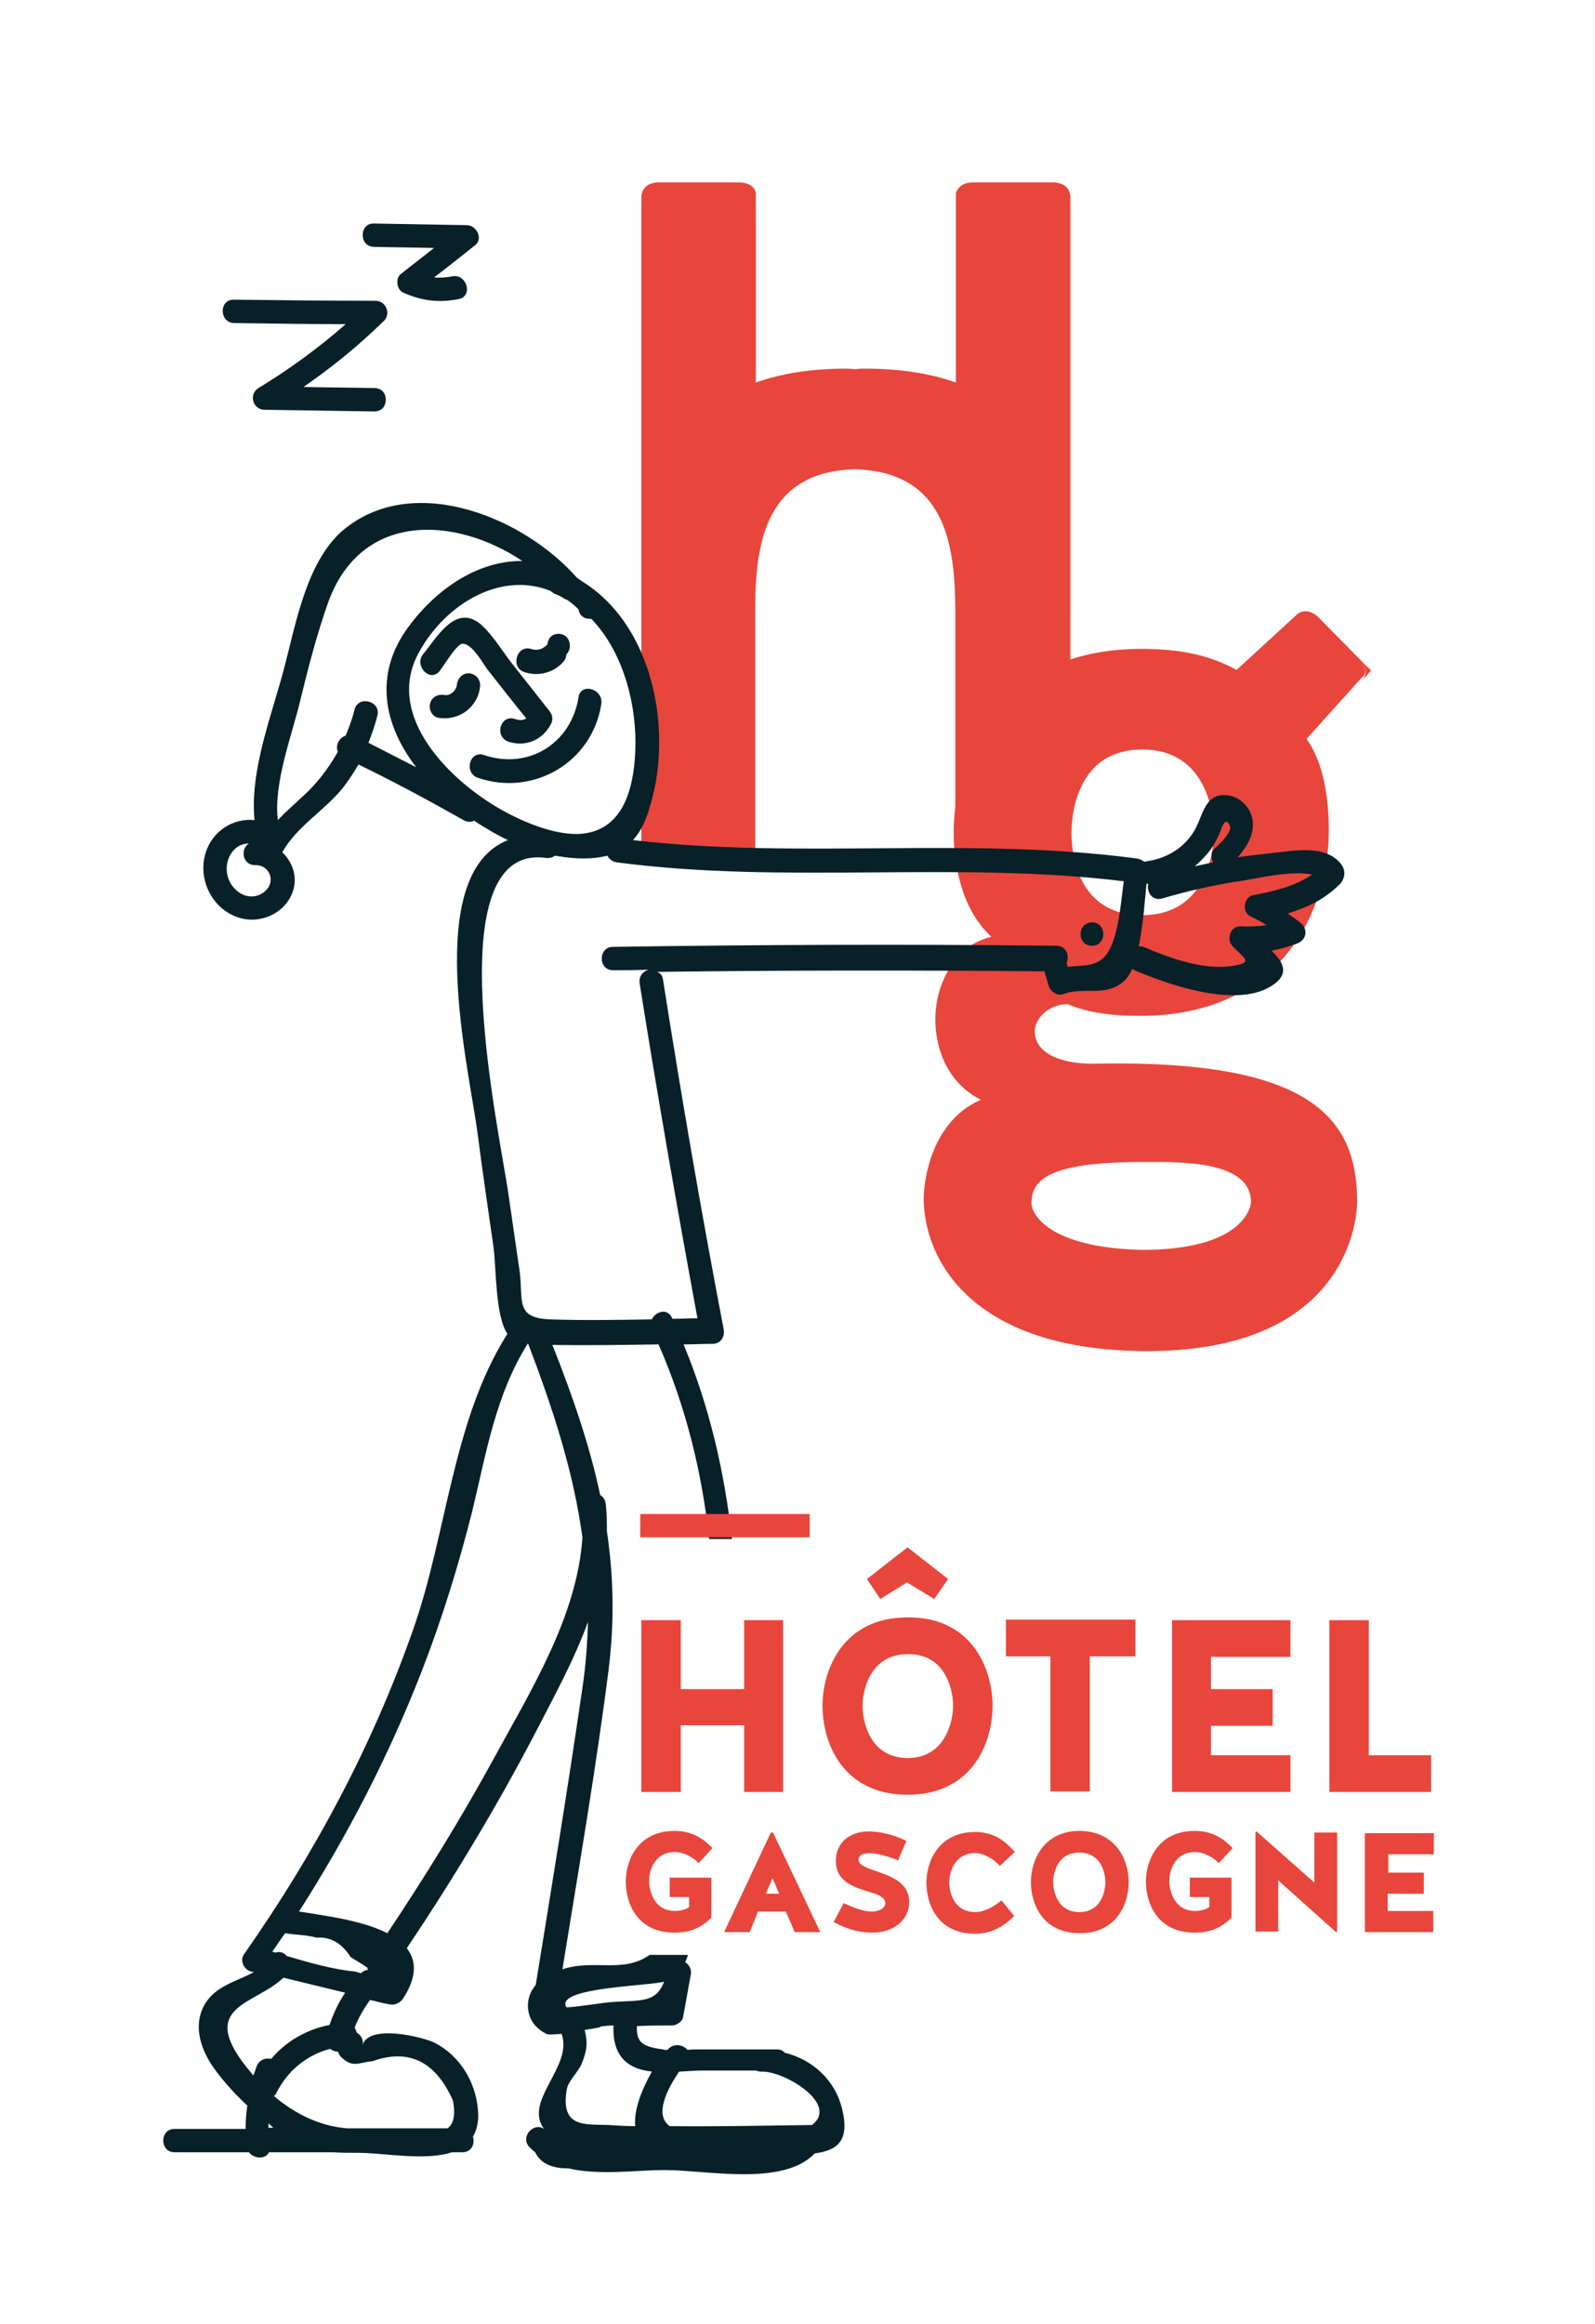
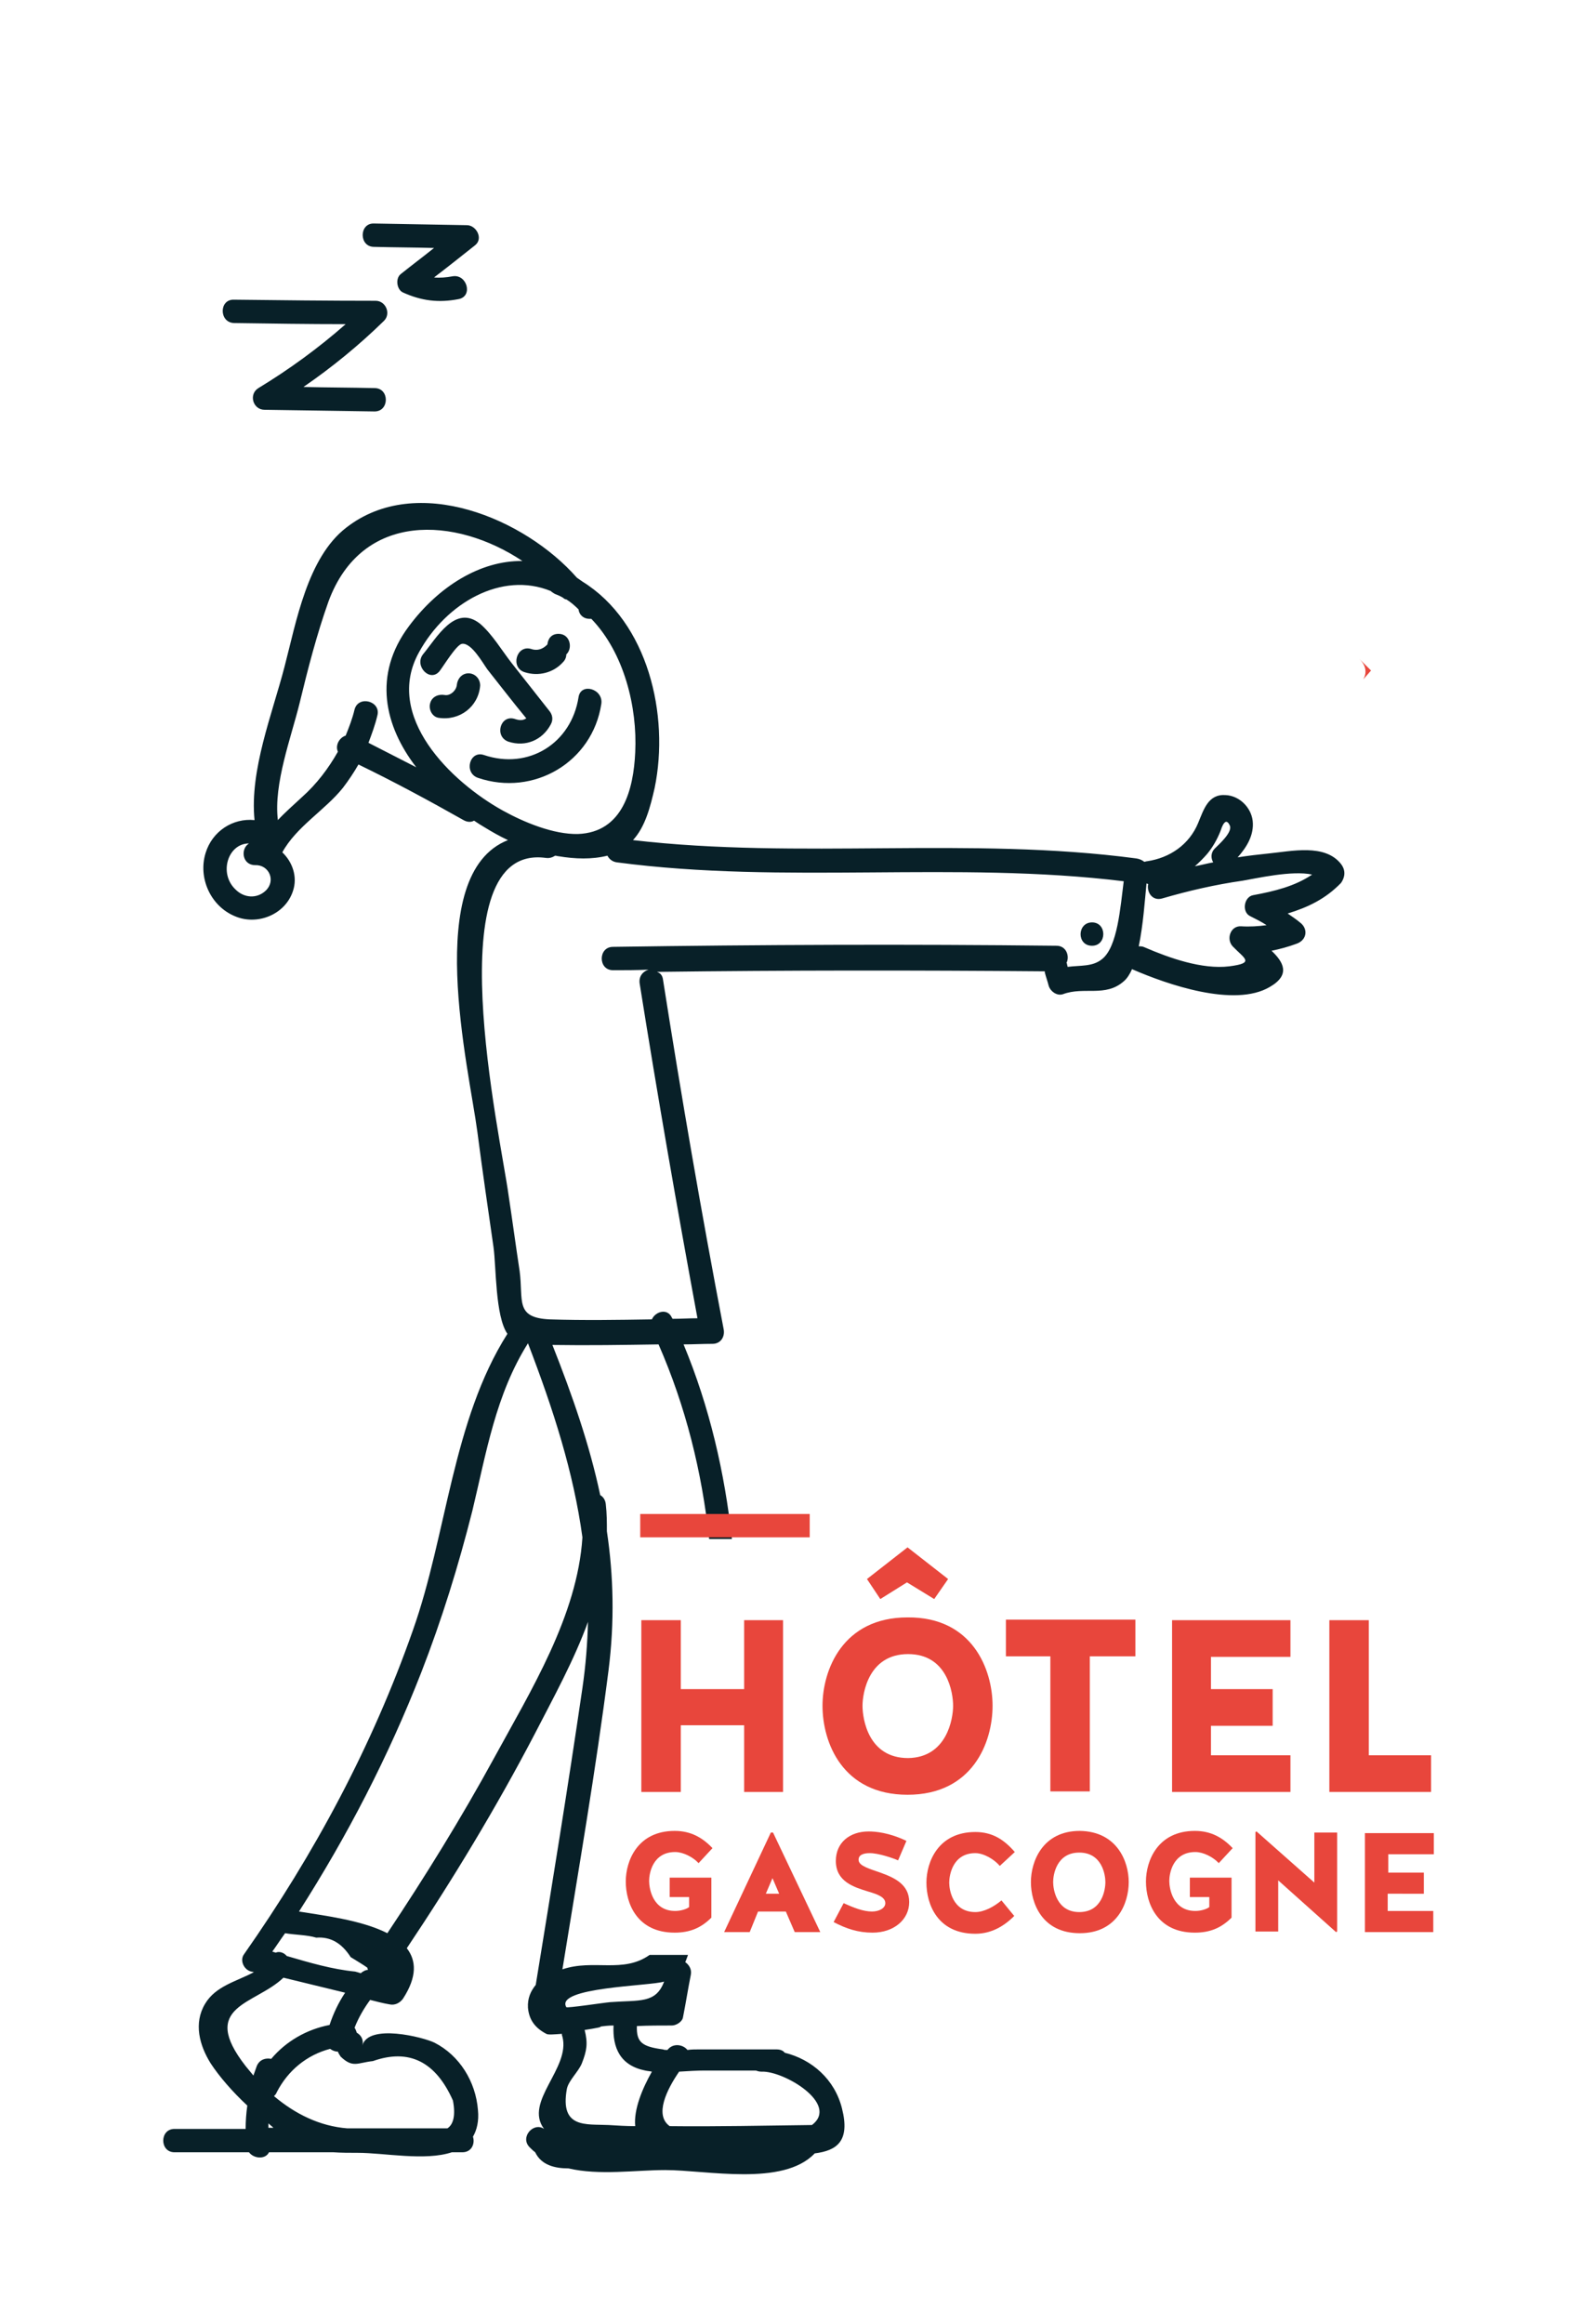
<svg xmlns="http://www.w3.org/2000/svg" version="1.1" baseProfile="tiny" id="Calque_1" x="0px" y="0px" viewBox="0 0 287 418" overflow="visible" xml:space="preserve">
  <g>
    <path fill="#E8463C" d="M115.5,152.6v-0.5C115.5,152.1,115.5,152.3,115.5,152.6z" />
    <path fill="#E8463C" d="M245.3,122.2l1.4-1.6l-2.1-2.1C246.2,120.1,245.7,121.5,245.3,122.2z" />
    <path fill="#E8463C" d="M115.5,35.8v-0.5C115.5,35.6,115.5,35.8,115.5,35.8z" />
-     <path fill="#E8463C" d="M244.6,118.5l-7.5-7.6c-1.6-1.4-2.9-1-3.6-0.5l-11,10.1c-4.7-2.6-10-3.8-17.1-3.8c-4.9,0-9.1,0.7-12.8,1.9   V110V35.8l0,0c0,0,0.4-3-3.3-3h-14.1c-2.2,0-2.9,1.1-3.2,1.9v34.1c-4.5-1.6-9.9-2.5-16.4-2.5c-0.5,0-1,0-1.6,0.1   c-0.5,0-1.1-0.1-1.6-0.1c-6.6,0-11.9,0.9-16.4,2.5V34.7c-0.2-0.9-1-1.9-3.2-1.9h-14.1c-2.7,0-3.2,1.6-3.3,2.5v0.5V110v42.1v0.5   c0.1,0.8,0.5,2.2,2.7,2.4h15.2c1.8-0.2,2.4-1.1,2.6-1.9v-43.6c0-11.9,1.9-24.7,18-25.1c16.1,0.5,17.9,13.3,18,25.1v35.6   c-0.2,1.6-0.3,3.1-0.3,4.6c0,1.5,0.1,3.2,0.3,4.8v0.4h0h0.1c0.7,4.8,2.4,9.9,6.4,13.6c-6.6,1.4-10.1,8.6-10.1,14.8   c0,5.9,2.6,11.7,8.2,14.5c-7.7,3.3-10.1,12-10.3,17.6c0,11.2,8.7,27.6,40.3,27.6c34.7,0,37.7-22.2,37.7-26.9   c0-15.2-8.6-25.5-46.8-24.8c-5.9,0.2-11.2-1.6-11.2-5.8c0-2.4,2.6-4.9,5.9-4.9c3.8,1.6,8,2.1,13.1,2.1c25.7,0,33.9-19.4,33.9-33.2   c0-4.5-0.5-11.7-4-16.6l9.9-11C245.7,121.5,246.2,120.1,244.6,118.5z M205.5,209c6.1,0,19.6-0.5,19.6,7.2c0,0.5-0.9,8.6-19.6,8.6   c-16.9-0.4-19.9-6.5-19.9-8.4C185.6,212.3,188.5,209,205.5,209z M205.5,164.6c-11.7,0-12.7-11.2-12.7-14.8c0-4.4,1.6-15,12.7-15   c11.5,0,12.9,11.2,12.9,15C218.4,153.4,217,164.6,205.5,164.6z" />
  </g>
  <g>
    <path fill="none" d="M73.6,112.6c5.3-7.1,12.8-11.7,20.4-11.7c-12-8-28.9-9-34.9,7.3c-2.2,6-3.7,12.2-5.2,18.3   c-1.5,6.1-4.7,14.5-3.9,21c1.3-1.4,2.8-2.7,4.3-4.1c2.7-2.5,4.9-5.2,6.5-8.2c-0.5-1.1,0.2-2.5,1.4-2.9c0.6-1.5,1.2-3.1,1.6-4.7   c0.7-2.6,4.7-1.5,4.1,1.1c-0.4,1.7-1,3.3-1.6,4.9c2.9,1.4,5.8,2.9,8.6,4.4C69.2,130.5,66.9,121.4,73.6,112.6z" />
    <path fill="none" d="M114.4,135.2c0.4-8.1-2-17.9-7.9-24c-0.1,0-0.2,0-0.3,0c-1.2,0-1.9-0.8-2-1.7c-0.7-0.7-1.5-1.2-2.2-1.8   c-0.2-0.1-0.4-0.2-0.6-0.3c-0.5-0.2-1-0.5-1.5-0.7c-0.3-0.1-0.5-0.3-0.7-0.5c-8.8-3.6-18.8,2.1-23.7,11   c-6.4,11.5,5.7,23.3,15.1,28.5c3.8,2.1,9.1,4.3,13.6,4.2C112.1,149.6,114.1,141.8,114.4,135.2z M95.5,116.8   c1.1,0.3,2.1,0.1,2.9-0.7c0,0,0.1-0.1,0.1-0.1c0.1-1,0.7-1.9,2-1.9c2.1,0,2.6,2.5,1.4,3.7c0,0.5-0.2,0.9-0.6,1.4   c-1.8,1.9-4.5,2.6-6.9,1.8C91.8,120.1,92.9,116,95.5,116.8z M76.2,117.7c2.5-3,5.8-9.2,10.3-5.5c2.2,1.8,3.9,4.8,5.7,7.1   c2.2,2.8,4.5,5.7,6.7,8.5c0.6,0.8,0.8,1.6,0.3,2.5c-1.5,2.8-4.6,4.1-7.6,3.1c-2.6-0.8-1.5-4.9,1.1-4.1c0.8,0.3,1.5,0.3,2.1-0.1   c-2.3-2.9-4.6-5.9-7-8.8c-0.8-1-2.9-4.9-4.6-4.6c-1,0.2-3.3,4-4,4.9C77.4,122.8,74.5,119.8,76.2,117.7z M78.9,129   c-1.1-0.2-1.7-1.6-1.5-2.6c0.3-1.2,1.5-1.7,2.6-1.5c0.9,0.2,2.1-0.8,2.2-1.8c0.1-1.1,0.9-2.1,2.1-2.1c1.1,0,2.2,1,2.1,2.1   C86.1,127,82.7,129.6,78.9,129z M86,139.8c-2.5-0.9-1.4-4.9,1.1-4.1c8,2.7,15.7-2,17-10.4c0.4-2.7,4.5-1.5,4.1,1.1   C106.5,137.1,96,143.3,86,139.8z" />
    <path fill="none" d="M48.8,370.2c2.7-3.1,6.4-5.2,10.5-6.1c0.7-2,1.6-4,2.8-5.8c-3.7-0.9-7.4-1.8-11.1-2.7   c-5.1,4.8-15.3,4.9-6.8,15.9c0.5,0.6,0.9,1.1,1.4,1.7c0.2-0.6,0.4-1.1,0.6-1.7C46.7,370.4,47.8,370.1,48.8,370.2z" />
    <path fill="none" d="M45.9,155.6c-2.3,0.1-2.6-2.9-1.1-3.9c-3.8,0-5.5,5.5-2.4,8.3c1.6,1.4,3.8,1.7,5.4,0.2   C49.7,158.4,48.4,155.5,45.9,155.6z" />
    <path fill="none" d="M48.3,382.7c0.3,0,0.6,0,1,0c-0.3-0.2-0.6-0.5-0.9-0.8C48.3,382.2,48.3,382.5,48.3,382.7z" />
    <path fill="none" d="M120.6,382.4c8.5,0.1,17-0.1,25.5-0.2c0,0,0,0,0.1,0c4.9-3.8-5.2-9.8-9.1-9.6c-0.4,0-0.7-0.1-1-0.2   c-3.1,0-6.1,0-9.2,0c-1.5,0-3.1,0.1-4.6,0.2C120,375.8,117.7,380.4,120.6,382.4z" />
    <path fill="none" d="M110.6,276.5h17c-1.3-12-4.3-23.8-9.1-35c-6.4,0.1-12.7,0.1-19.1,0.1c3.6,9.1,6.6,18,8.6,27   c0.5,0.3,0.9,0.9,1,1.6c0.2,1.6,0.2,3.3,0.2,4.9c1.2,8,1.4,16.3,0.3,25c-2.3,18-5.4,35.9-8.3,53.8c5.6-1.9,10.9,0.9,15.7-2.6h-6.2   V276.5z" />
    <path fill="none" d="M109.8,360.1c5.2-0.4,8.1,0.3,9.7-3.7c-2.4,0.8-19.7,1-17.5,4.6C102.1,361.2,108.6,360.2,109.8,360.1z" />
    <path fill="none" d="M110.3,364.3c-0.8,0.1-1.6,0.1-2.5,0.2c0.8,0-0.6,0.3-2.7,0.6c0.6,2.4,0.4,3.7-0.5,6c-0.6,1.5-2.4,3-2.7,4.6   c-1.3,7.2,3.5,6.3,7.5,6.5c1.6,0.1,3.2,0.1,4.8,0.2c-0.3-3,1.3-6.8,3-9.8c-0.4,0-0.8-0.1-1.2-0.2   C111.6,371.5,110.2,368.3,110.3,364.3z" />
    <path fill="none" d="M223.6,158.4c-4.9,0.7-9.7,1.8-14.5,3.2c-1.8,0.5-2.9-1.2-2.5-2.6c-0.1,0-0.2-0.1-0.3-0.1   c-0.4,3.1-0.6,7.6-1.4,11.3c0.3,0,0.7,0,1.1,0.2c4.4,1.9,10.3,4,15.2,3.4c4.7-0.6,2.7-1.4,0.6-3.6c-1.2-1.2-0.4-3.7,1.5-3.6   c1.6,0.1,3.1,0.1,4.6-0.2c-0.9-0.6-1.9-1.1-2.9-1.6c-1.6-0.8-1.2-3.5,0.5-3.8c3.9-0.8,7.6-1.6,10.7-3.8   C232.5,156.5,226.1,158,223.6,158.4z" />
    <path fill="none" d="M218.6,152.5c0.7-0.7,3.2-2.9,2.7-4.1c-0.8-1.8-1.5,0.4-1.7,1c-0.6,1.5-1.4,2.9-2.4,4.1   c-0.7,0.8-1.4,1.5-2.2,2.1c1.1-0.2,2.2-0.5,3.3-0.7C217.9,154.3,217.8,153.3,218.6,152.5z" />
    <path fill="none" d="M111,155c-0.8-0.1-1.4-0.6-1.7-1.2c-2.7,0.7-5.8,0.7-8.8,0.1c0,0,0,0,0,0c-0.2,0-0.4,0-0.6-0.1   c-0.4,0.3-1,0.5-1.7,0.4c-20-2.7-8.1,50.2-6.7,60.6c0.6,4.6,1.3,9.2,2,13.7c0.8,5.3-0.8,8.4,5.4,8.7c6.1,0.3,12.2,0.2,18.4,0   c0.7-1.4,2.8-2.1,3.6-0.3c0,0.1,0.1,0.2,0.1,0.2c1.5,0,3-0.1,4.5-0.1c-3.8-20-7.2-40.1-10.4-60.2c-0.2-1.3,0.6-2.2,1.6-2.5   c-2.1,0-4.3,0-6.4,0.1c-2.7,0-2.7-4.2,0-4.2c26.6-0.4,53.2-0.4,79.8-0.2c1.8,0,2.4,1.9,1.8,3.1c0,0.1,0.1,0.1,0.1,0.2   c0,0.2,0.1,0.3,0.1,0.5c2.2-0.3,4.5,0,6.2-1.4c2.7-2.2,3.2-9.4,3.8-14.1C171.9,154.8,141.3,159,111,155z M196.5,165.9   c2.7,0,2.7,4.2,0,4.2C193.7,170.1,193.8,165.9,196.5,165.9z" />
    <path fill="none" d="M84.9,271.7c-2.4,9.9-5.5,19.6-9.2,29.1c-5.8,15.1-13.2,29.4-22,43c4.2,0.6,11.3,1.5,15.9,3.9   c6.9-10.2,13.3-20.7,19.2-31.6c6.6-12.1,15-25.6,15.9-39.7c-1.6-11.7-5.2-22.9-9.9-34.8C89.1,250.8,87.4,261.3,84.9,271.7z" />
    <path fill="none" d="M60.7,368.9c-0.5,0-1-0.2-1.4-0.5c-4.1,1.1-7.6,3.9-9.6,7.8c-0.1,0.3-0.3,0.5-0.5,0.7   c3.8,3.2,8.2,5.4,13.2,5.8c0.6,0,1.2,0,1.7,0c5.4,0,10.8,0,16.3,0c1.2-0.7,1.5-2.3,1-5c-3.1-7-7.9-9.3-14.4-7.1   c-2.7,0.3-3.6,1.3-5.8-0.9C61,369.6,60.8,369.3,60.7,368.9z" />
    <path fill="none" d="M63.1,352c-1.5-2.5-3.6-3.7-6.2-3.5c-1.6-0.5-3.9-0.5-5.6-0.8c-0.7,1.1-1.5,2.2-2.3,3.3   c0.2,0.1,0.4,0.1,0.6,0.2c0.7-0.3,1.5,0,2,0.6c4.1,1.2,8.2,2.4,12.3,2.8c0.3,0.1,0.7,0.2,1,0.3c0.4-0.4,0.9-0.5,1.4-0.5   c-0.1-0.1-0.1-0.3-0.1-0.4C65.4,353.4,64.4,352.8,63.1,352z" />
    <path fill="#082028" d="M94.4,120.9c2.5,0.8,5.2,0.1,6.9-1.8c0.4-0.4,0.6-0.9,0.6-1.4c1.2-1.1,0.7-3.7-1.4-3.7   c-1.3,0-1.9,0.9-2,1.9c0,0-0.1,0.1-0.1,0.1c-0.8,0.8-1.8,1.1-2.9,0.7C92.9,116,91.8,120.1,94.4,120.9z" />
    <path fill="#082028" d="M84.3,121.1c-1.2,0-2,1-2.1,2.1c-0.1,1-1.2,2-2.2,1.8c-1.1-0.2-2.3,0.3-2.6,1.5c-0.3,1,0.3,2.4,1.5,2.6   c3.8,0.6,7.2-2,7.5-5.8C86.4,122,85.4,121.1,84.3,121.1z" />
    <path fill="#082028" d="M104.1,125.4c-1.3,8.3-9,13.1-17,10.4c-2.6-0.9-3.7,3.2-1.1,4.1c10,3.4,20.6-2.8,22.2-13.3   C108.6,123.9,104.5,122.7,104.1,125.4z" />
    <path fill="#082028" d="M196.5,170.1c2.7,0,2.7-4.2,0-4.2C193.8,165.9,193.7,170.1,196.5,170.1z" />
    <path fill="#082028" d="M241.3,155.4c-2.9-3.7-8.9-2.3-13-1.9c-1.9,0.2-3.7,0.4-5.6,0.7c1.6-1.8,3-4,2.7-6.6   c-0.3-2.4-2.4-4.5-4.9-4.6c-3.1-0.2-3.9,2.6-4.9,5c-1.6,3.9-5.1,6.3-9.2,6.9c-0.2,0-0.3,0.1-0.5,0.1c-0.4-0.3-0.8-0.5-1.4-0.6   c-30.1-4-60.5,0.2-90.6-3.3c2.2-2.4,3.1-5.9,3.9-9.4c2.7-13.1-1.2-29.8-13-37.1c-0.3-0.2-0.7-0.5-1-0.7C94.5,93.3,75,85,62.3,94.9   c-7,5.4-9,17-11.1,25c-2.2,8.5-6.3,18.6-5.4,27.6c-3.9-0.4-7.6,2-8.8,5.9c-1.4,4.5,0.9,9.6,5.3,11.4c4,1.7,9-0.3,10.4-4.5   c0.9-2.6-0.1-5.3-1.9-7c2.5-4.6,7.7-7.6,10.9-11.6c1-1.3,2-2.8,2.8-4.2c6.4,3.1,12.7,6.5,18.9,10c0.7,0.4,1.4,0.4,1.9,0.1   c0.6,0.4,1.2,0.8,1.9,1.2c1.3,0.8,2.7,1.6,4.2,2.3c-15.5,6.1-7,41.1-5.5,52.5c0.9,6.9,1.9,13.8,2.9,20.7c0.5,3.6,0.3,12.4,2.5,15.6   c-9.9,15.6-10.9,36.1-17,53.3c-7.3,20.8-17.7,40.2-30.4,58.3c-0.8,1.1,0,2.8,1.3,3.1c0.2,0,0.3,0.1,0.5,0.1   c-3.2,1.7-6.9,2.5-8.8,5.7c-2.1,3.5-1,7.5,1,10.7c1.5,2.3,3.9,5.1,6.6,7.6c-0.2,1.4-0.3,2.8-0.3,4.2c-4.3,0-8.5,0-12.8,0   c-2.7,0-2.7,4.2,0,4.2c4.5,0,8.9,0,13.4,0c0.9,1.2,3,1.3,3.6,0c3.9,0,7.7,0,11.6,0c1.4,0.1,2.9,0.1,4.4,0.1   c4.7,0,12.1,1.5,16.9-0.1c0.6,0,1.3,0,1.9,0c1.7,0,2.3-1.6,1.9-2.8c0.7-1.2,1.1-2.8,0.9-4.8c-0.4-5.1-3.3-9.8-7.8-12.1   c-2-1-11.9-3.5-13,0.5c0.3-1.1-0.3-1.9-1-2.3c-0.1-0.3-0.2-0.6-0.4-0.9c0.7-1.8,1.7-3.5,2.8-5c1.2,0.3,2.3,0.6,3.5,0.8   c0.9,0.2,1.8-0.2,2.4-1c2.6-4,2.4-6.9,0.7-9.1c8.3-12.4,16.1-25.3,23-38.5c3.4-6.6,7.1-13.3,9.6-20.2c-0.1,3.9-0.4,7.8-1,11.9   c-2.6,17.8-5.5,35.6-8.4,53.4c-0.9,1.1-1.5,2.4-1.4,4.1c0.2,2.3,1.4,3.7,3.3,4.7c0.3,0.2,1.4,0.1,2.8,0c0,0.1,0,0.3,0.1,0.5   c1.5,5.7-7,11.7-3.3,16.6c-1.9-1.3-4.4,1.5-2.6,3.3c0.3,0.3,0.6,0.6,1,0.9c1.1,2.3,3.5,2.9,6,2.9c5.5,1.3,12.1,0.3,17.4,0.3   c7.5,0,21.2,3,26.9-3c4-0.5,6.4-2.2,4.9-8.1c-1.3-5.2-5.4-8.8-10.3-10c-0.3-0.4-0.8-0.6-1.5-0.6c-4.7,0-9.3,0-14,0   c-0.6,0-1.3,0-2,0.1c-0.8-1-2.6-1.3-3.6,0c-0.3,0-0.6,0-0.8-0.1c-3.8-0.5-4.8-1.3-4.7-4.2c2.1-0.1,4.2-0.1,6.3-0.1   c0.8,0,1.9-0.7,2-1.5c0.5-2.5,0.9-5.1,1.4-7.6c0.2-1-0.3-1.8-1-2.3c0.2-0.4,0.3-0.8,0.5-1.3h-6.9c-4.8,3.4-10.1,0.7-15.7,2.6   c2.9-17.9,6-35.8,8.3-53.8c1.1-8.7,0.9-17-0.3-25c0-1.6,0-3.2-0.2-4.9c-0.1-0.8-0.5-1.3-1-1.6c-1.9-9-5-17.9-8.6-27   c6.4,0.1,12.7,0,19.1-0.1c4.9,11.2,7.8,22.9,9.1,35h4.1c-1.3-11.9-4-23.7-8.7-35c1.7,0,3.4-0.1,5.2-0.1c1.5,0,2.3-1.3,2-2.7   c-4-20.9-7.6-41.8-10.9-62.8c-0.1-0.8-0.5-1.2-1.1-1.4c23.3-0.3,46.5-0.3,69.8-0.1c0,0.1,0,0.1,0,0.2c0.2,0.8,0.5,1.6,0.7,2.4   c0.3,1,1.5,1.9,2.6,1.5c3.8-1.4,7.6,0.6,10.9-2.3c0.6-0.5,1.1-1.3,1.5-2.2c0.1,0,0.1,0.1,0.2,0.1c6,2.6,18.2,6.9,24.6,3.1   c3.8-2.2,2.4-4.5,0.3-6.5c1.5-0.3,3-0.7,4.6-1.3c1.8-0.7,2-2.7,0.5-3.8c-0.7-0.6-1.5-1.1-2.2-1.6c3.6-1.1,6.8-2.6,9.6-5.5   C242.2,157.5,242,156.3,241.3,155.4z M122.2,372.6c1.6-0.1,3.2-0.2,4.6-0.2c3.1,0,6.1,0,9.2,0c0.3,0.1,0.6,0.2,1,0.2   c4-0.2,14.1,5.8,9.1,9.6c0,0,0,0-0.1,0c-8.5,0.1-17,0.3-25.5,0.2C117.7,380.4,120,375.8,122.2,372.6z M116.1,372.4   c0.4,0.1,0.8,0.1,1.2,0.2c-1.7,3-3.3,6.8-3,9.8c-1.6,0-3.2-0.1-4.8-0.2c-4-0.2-8.8,0.7-7.5-6.5c0.3-1.5,2.1-3.1,2.7-4.6   c0.9-2.3,1.1-3.6,0.5-6c2-0.3,3.5-0.6,2.7-0.6c0.8-0.1,1.6-0.2,2.5-0.2C110.2,368.3,111.6,371.5,116.1,372.4z M119.5,356.4   c-1.5,4-4.4,3.3-9.7,3.7c-1.2,0.1-7.7,1.1-7.9,0.9C99.8,357.4,117.1,357.2,119.5,356.4z M47.8,160.2c-1.6,1.5-3.9,1.3-5.4-0.2   c-3.1-2.9-1.4-8.3,2.4-8.3c-1.6,1-1.2,3.9,1.1,3.9C48.4,155.5,49.7,158.4,47.8,160.2z M66.3,133.6c0.6-1.6,1.2-3.2,1.6-4.9   c0.7-2.6-3.4-3.7-4.1-1.1c-0.4,1.7-1,3.2-1.6,4.7c-1.2,0.4-1.9,1.8-1.4,2.9c-1.7,3-3.8,5.8-6.5,8.2c-1.5,1.4-3,2.7-4.3,4.1   c-0.8-6.5,2.4-14.9,3.9-21c1.5-6.2,3.1-12.4,5.2-18.3c6-16.3,22.9-15.3,34.9-7.3c-7.6-0.1-15.1,4.6-20.4,11.7   c-6.6,8.8-4.4,18,1.3,25.4C72,136.5,69.2,135.1,66.3,133.6z M90.5,145.8c-9.4-5.2-21.5-17-15.1-28.5c4.9-8.9,14.9-14.6,23.7-11   c0.2,0.2,0.4,0.3,0.7,0.5c0.5,0.2,1,0.4,1.5,0.7c0.2,0.2,0.4,0.3,0.6,0.3c0.8,0.5,1.5,1.1,2.2,1.8c0.1,0.9,0.8,1.7,2,1.7   c0.1,0,0.2,0,0.3,0c5.9,6.1,8.3,15.9,7.9,24c-0.3,6.6-2.2,14.4-10.3,14.7C99.6,150.1,94.3,147.9,90.5,145.8z M46.2,371.6   c-0.2,0.6-0.4,1.1-0.6,1.7c-0.5-0.6-0.9-1.1-1.4-1.7c-8.5-10.9,1.7-11,6.8-15.9c3.7,0.9,7.4,1.8,11.1,2.7c-1.2,1.8-2.1,3.7-2.8,5.8   c-4.1,0.8-7.8,2.9-10.5,6.1C47.8,370.1,46.7,370.4,46.2,371.6z M48.3,382.7c0-0.3,0-0.5,0-0.8c0.3,0.3,0.6,0.5,0.9,0.8   C48.9,382.7,48.6,382.7,48.3,382.7z M67.1,370.7c6.5-2.3,11.3,0.1,14.4,7.1c0.5,2.6,0.1,4.3-1,5c-5.4,0-10.8,0-16.3,0   c-0.6,0-1.2,0-1.7,0c-5-0.4-9.4-2.6-13.2-5.8c0.2-0.2,0.4-0.4,0.5-0.7c2-3.9,5.4-6.7,9.6-7.8c0.4,0.3,0.9,0.5,1.4,0.5   c0.1,0.3,0.3,0.6,0.5,0.9C63.5,372,64.3,371,67.1,370.7z M64.9,354.9c-0.3-0.1-0.6-0.2-1-0.3c-4.1-0.4-8.2-1.6-12.3-2.8   c-0.5-0.6-1.3-0.9-2-0.6c-0.2-0.1-0.4-0.1-0.6-0.2c0.8-1.1,1.5-2.2,2.3-3.3c1.7,0.3,4,0.3,5.6,0.8c2.6-0.2,4.6,1,6.2,3.5   c1.3,0.8,2.3,1.4,3,1.9c0,0.1,0.1,0.3,0.1,0.4C65.8,354.3,65.4,354.5,64.9,354.9z M104.8,276.5c-0.9,14.1-9.3,27.6-15.9,39.7   C83,327,76.5,337.5,69.7,347.7c-4.7-2.4-11.7-3.2-15.9-3.9c8.7-13.6,16.1-27.9,22-43c3.7-9.5,6.7-19.2,9.2-29.1   c2.5-10.4,4.2-20.9,10-30.1C99.6,253.6,103.2,264.8,104.8,276.5z M198.3,172.5c-1.7,1.4-3.9,1.1-6.2,1.4c0-0.2-0.1-0.3-0.1-0.5   c0-0.1,0-0.1-0.1-0.2c0.6-1.2,0-3.1-1.8-3.1c-26.6-0.3-53.2-0.2-79.8,0.2c-2.7,0-2.7,4.2,0,4.2c2.1,0,4.3,0,6.4-0.1   c-1,0.3-1.8,1.2-1.6,2.5c3.2,20.1,6.7,40.2,10.4,60.2c-1.5,0-3,0.1-4.5,0.1c0-0.1-0.1-0.2-0.1-0.2c-0.8-1.8-3-1.1-3.6,0.3   c-6.1,0.1-12.3,0.2-18.4,0c-6.3-0.3-4.7-3.4-5.4-8.7c-0.7-4.6-1.3-9.1-2-13.7c-1.4-10.4-13.3-63.3,6.7-60.6   c0.7,0.1,1.2-0.1,1.7-0.4c0.2,0,0.4,0.1,0.6,0.1c0,0,0,0,0,0c3,0.5,6,0.6,8.8-0.1c0.3,0.6,0.9,1.1,1.7,1.2   c30.3,4,60.9-0.3,91.2,3.4C201.6,163.1,201.1,170.3,198.3,172.5z M217.2,153.6c1-1.2,1.8-2.6,2.4-4.1c0.2-0.6,0.9-2.8,1.7-1   c0.5,1.2-2,3.4-2.7,4.1c-0.8,0.8-0.7,1.8-0.3,2.5c-1.1,0.2-2.2,0.5-3.3,0.7C215.8,155.1,216.5,154.4,217.2,153.6z M225.5,161   c-1.7,0.3-2.1,3.1-0.5,3.8c1,0.5,2,1,2.9,1.6c-1.5,0.2-3,0.3-4.6,0.2c-1.9-0.1-2.7,2.3-1.5,3.6c2.1,2.2,4.1,3-0.6,3.6   c-4.9,0.6-10.8-1.5-15.2-3.4c-0.4-0.2-0.7-0.2-1.1-0.2c0.8-3.8,1.1-8.3,1.4-11.3c0.1,0,0.2,0.1,0.3,0.1c-0.3,1.4,0.7,3.1,2.5,2.6   c4.8-1.4,9.6-2.5,14.5-3.2c2.4-0.4,8.9-1.9,12.5-1.1C233,159.4,229.3,160.3,225.5,161z" />
    <path fill="#082028" d="M42.1,58.1c6.7,0.1,13.4,0.2,20.1,0.2c-4.9,4.3-10.1,8.1-15.7,11.5c-1.8,1.1-1,3.9,1.1,3.9   c6.6,0.1,13.2,0.2,19.8,0.3c2.7,0,2.7-4.2,0-4.2c-4.3-0.1-8.5-0.1-12.8-0.2c5.1-3.5,10-7.5,14.5-11.9c1.3-1.3,0.3-3.6-1.5-3.6   C59,54.1,50.5,54,42.1,53.9C39.4,53.8,39.4,58,42.1,58.1z" />
    <path fill="#082028" d="M67.3,44.4c3.6,0.1,7.2,0.1,10.8,0.2c-2,1.6-4,3.1-6,4.7c-1,0.8-0.7,2.8,0.4,3.3c3.3,1.5,6.4,1.9,10,1.2   c2.7-0.5,1.5-4.6-1.1-4.1c-1.1,0.2-2.2,0.3-3.3,0.2c2.5-1.9,5-3.9,7.4-5.8c1.5-1.2,0.2-3.6-1.5-3.6c-5.6-0.1-11.2-0.2-16.8-0.3   C64.6,40.2,64.6,44.4,67.3,44.4z" />
    <path fill="#082028" d="M79.1,120.7c0.7-0.9,3-4.7,4-4.9c1.7-0.3,3.8,3.5,4.6,4.6c2.3,2.9,4.6,5.9,7,8.8c-0.6,0.4-1.2,0.4-2.1,0.1   c-2.6-0.8-3.7,3.2-1.1,4.1c3.1,1,6.1-0.3,7.6-3.1c0.5-0.9,0.3-1.8-0.3-2.5c-2.2-2.8-4.5-5.7-6.7-8.5c-1.8-2.3-3.5-5.2-5.7-7.1   c-4.5-3.6-7.8,2.5-10.3,5.5C74.5,119.8,77.4,122.8,79.1,120.7z" />
  </g>
  <g>
    <rect x="115.2" y="272.3" fill="#E8463C" width="30.5" height="4.2" />
  </g>
  <g>
    <path fill="#E8463C" d="M122.5,322.3h-7.1v-30.9h7.1v12.4h11.4v-12.4h7v30.9h-7v-12h-11.4V322.3z" />
    <path fill="#E8463C" d="M178.6,306.8c0,6.6-3.6,16-15.3,16c-11.7,0-15.3-9.4-15.3-16c0-6.4,3.6-15.9,15.3-15.9   C175,290.8,178.6,300.3,178.6,306.8z M171.5,306.8c0-2.3-1-9.3-8.1-9.3c-7.1,0-8.2,7-8.2,9.3c0,2.3,1,9.4,8.2,9.4   C170.4,316.1,171.5,309.1,171.5,306.8z M170.6,284l-2.5,3.6l-4.9-3l-4.8,3L156,284l7.3-5.7L170.6,284z" />
    <path fill="#E8463C" d="M189.1,297.9h-8.1v-6.6h23.3v6.6h-8.2v24.3h-7.1V297.9z" />
    <path fill="#E8463C" d="M217.9,310.3v5.4h14.3v6.6h-21.3v-30.9h21.3v6.6h-14.3v5.8H229v6.6H217.9z" />
    <path fill="#E8463C" d="M246.3,315.7h11.2v6.6h-18.3v-30.9h7.1V315.7z" />
    <path fill="#E8463C" d="M120.5,341.4v-3.7h7.5v7.2c-1.8,1.8-3.8,2.7-6.6,2.7c-6.8,0-8.8-5.3-8.8-9.2c0-3.7,2.1-9.1,8.8-9.1   c2.9,0,5,1.2,6.8,3.1l-2.5,2.7c-1-1.1-2.8-2-4.2-2c-4.1,0-4.7,3.9-4.7,5.2c0,1.3,0.6,5.4,4.7,5.4c0.9,0,2-0.3,2.5-0.7v-1.8H120.5z" />
    <path fill="#E8463C" d="M147.6,347.5h-4.6l-1.6-3.7h-5l-1.5,3.7h-4.6l8.4-17.9h0.4L147.6,347.5z M137.8,340.6h2.4l-1.2-2.8   L137.8,340.6z" />
    <path fill="#E8463C" d="M158.4,336.8c2.5,0.9,5.2,2.1,5.2,5.3c0,3.1-2.7,5.5-6.6,5.5c-2.6,0-4.7-0.7-7-1.9l1.8-3.4   c1.8,0.8,3.5,1.5,5.1,1.5c1.3,0,2.4-0.6,2.4-1.5c0-1.1-1.4-1.6-3.1-2.1c-2.6-0.8-5.8-1.8-5.8-5.5c0-3.3,2.5-5.3,5.9-5.3   c1.2,0,3.7,0.2,6.8,1.7l-1.5,3.5c-0.9-0.4-3.5-1.3-5.1-1.3c-1.1,0-2.1,0.3-2,1.3C154.6,335.6,156.4,336.1,158.4,336.8z" />
    <path fill="#E8463C" d="M179.9,335.6c-1-1.2-2.9-2.3-4.4-2.3c-4.1,0-4.7,4-4.7,5.3c0,1.3,0.6,5.3,4.7,5.3c1.6,0,3.4-1,4.7-2.1   l2.3,2.8c-1.9,1.9-4.2,3.2-7,3.2c-6.8,0-8.8-5.3-8.8-9.2c0-3.7,2.1-9.1,8.8-9.1c3.1,0,5.2,1.4,7.1,3.6L179.9,335.6z" />
    <path fill="#E8463C" d="M203.1,338.5c0,3.8-2.1,9.2-8.8,9.2c-6.8,0-8.8-5.4-8.8-9.2c0-3.7,2.1-9.2,8.8-9.2   C201,329.4,203.1,334.8,203.1,338.5z M198.9,338.5c0-1.3-0.6-5.3-4.7-5.3c-4.1,0-4.7,4-4.7,5.3c0,1.3,0.6,5.4,4.7,5.4   C198.3,343.9,198.9,339.9,198.9,338.5z" />
    <path fill="#E8463C" d="M214.1,341.4v-3.7h7.5v7.2c-1.8,1.8-3.8,2.7-6.6,2.7c-6.8,0-8.8-5.3-8.8-9.2c0-3.7,2.1-9.1,8.8-9.1   c2.9,0,5,1.2,6.8,3.1l-2.5,2.7c-1-1.1-2.8-2-4.2-2c-4.1,0-4.7,3.9-4.7,5.2c0,1.3,0.6,5.4,4.7,5.4c0.9,0,2-0.3,2.5-0.7v-1.8H214.1z" />
    <path fill="#E8463C" d="M226.1,329.4l10.4,9.2v-9h4.1v17.8l-0.2,0.1l-10.4-9.3v9.2h-4.1v-17.9L226.1,329.4z" />
    <path fill="#E8463C" d="M249.7,340.6v3.1h8.2v3.8h-12.3v-17.8H258v3.8h-8.2v3.3h6.4v3.8H249.7z" />
  </g>
</svg>